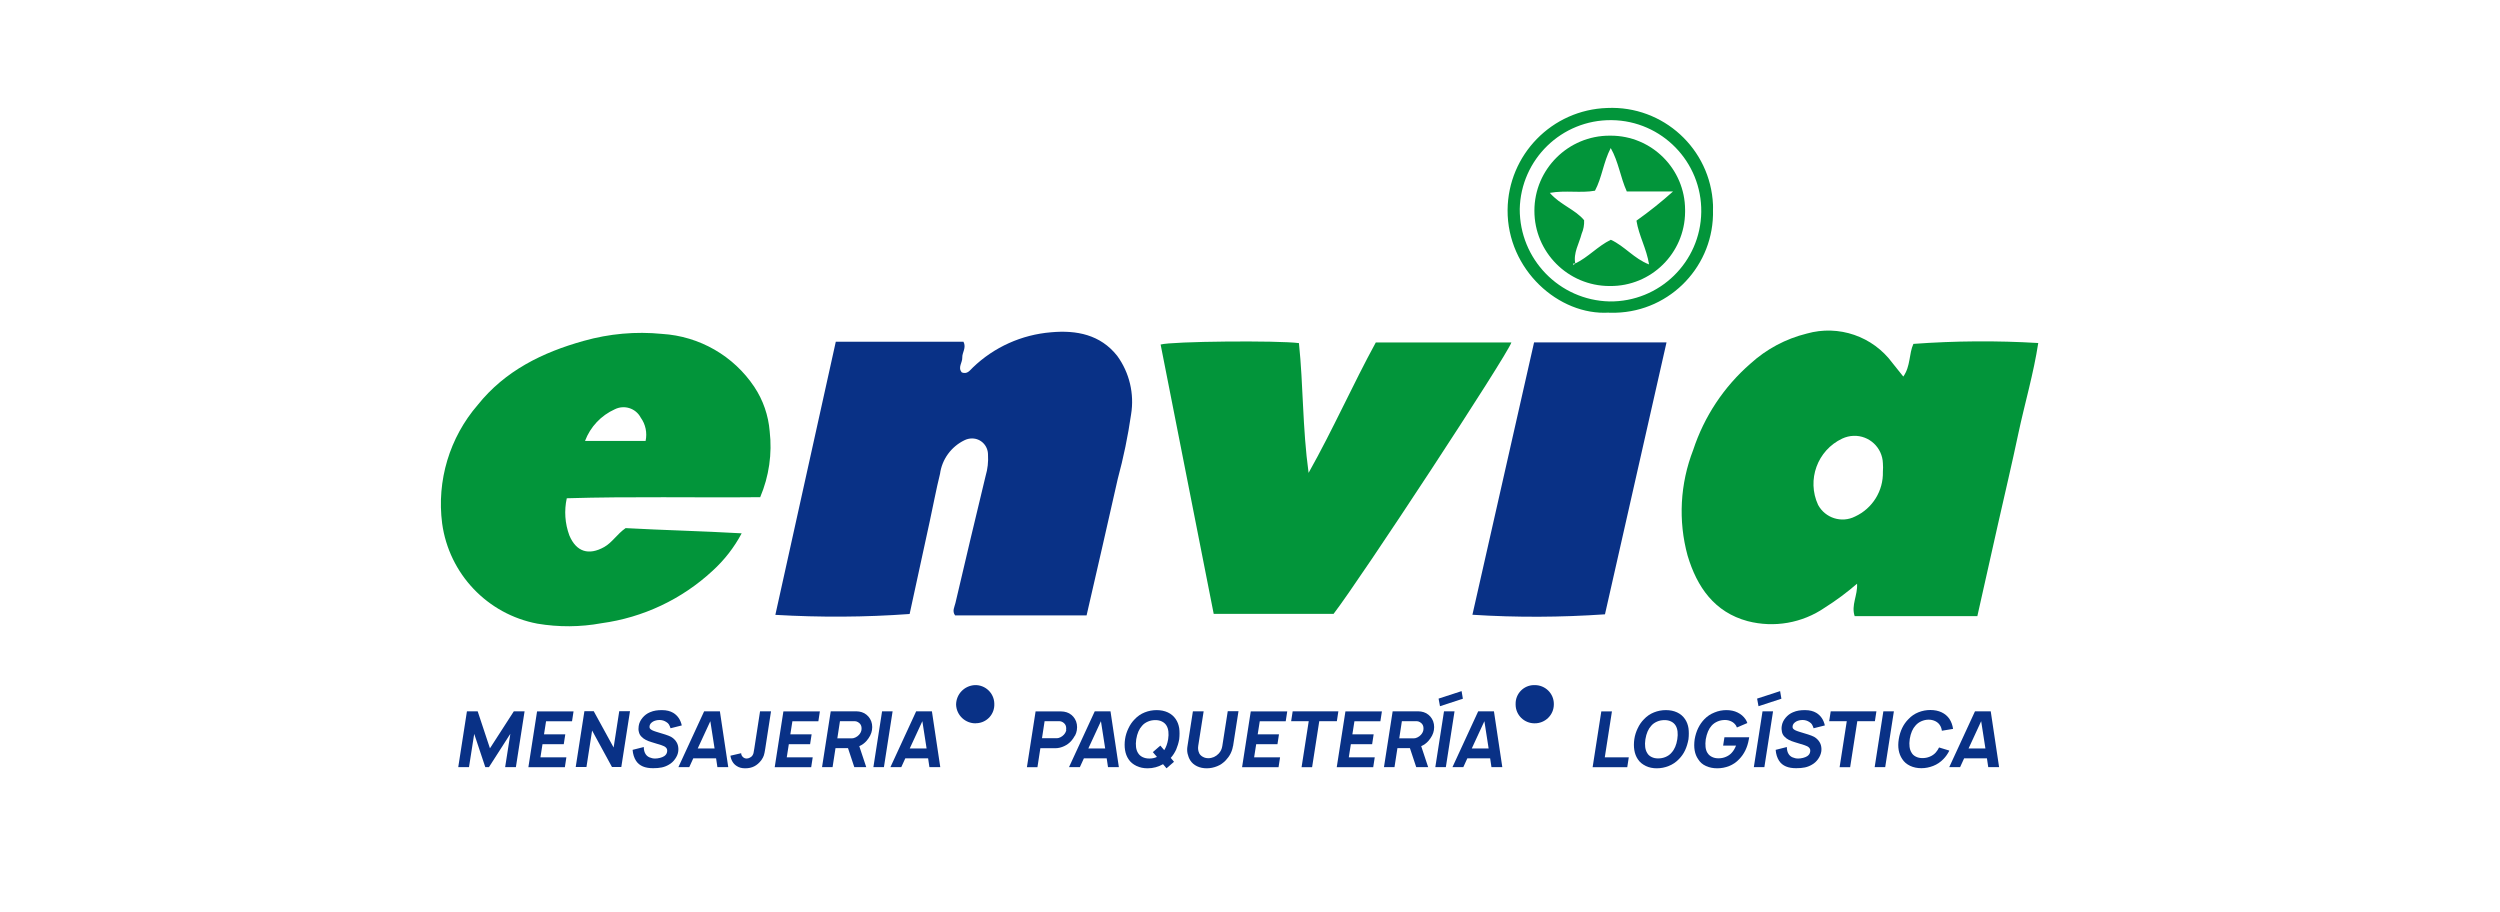
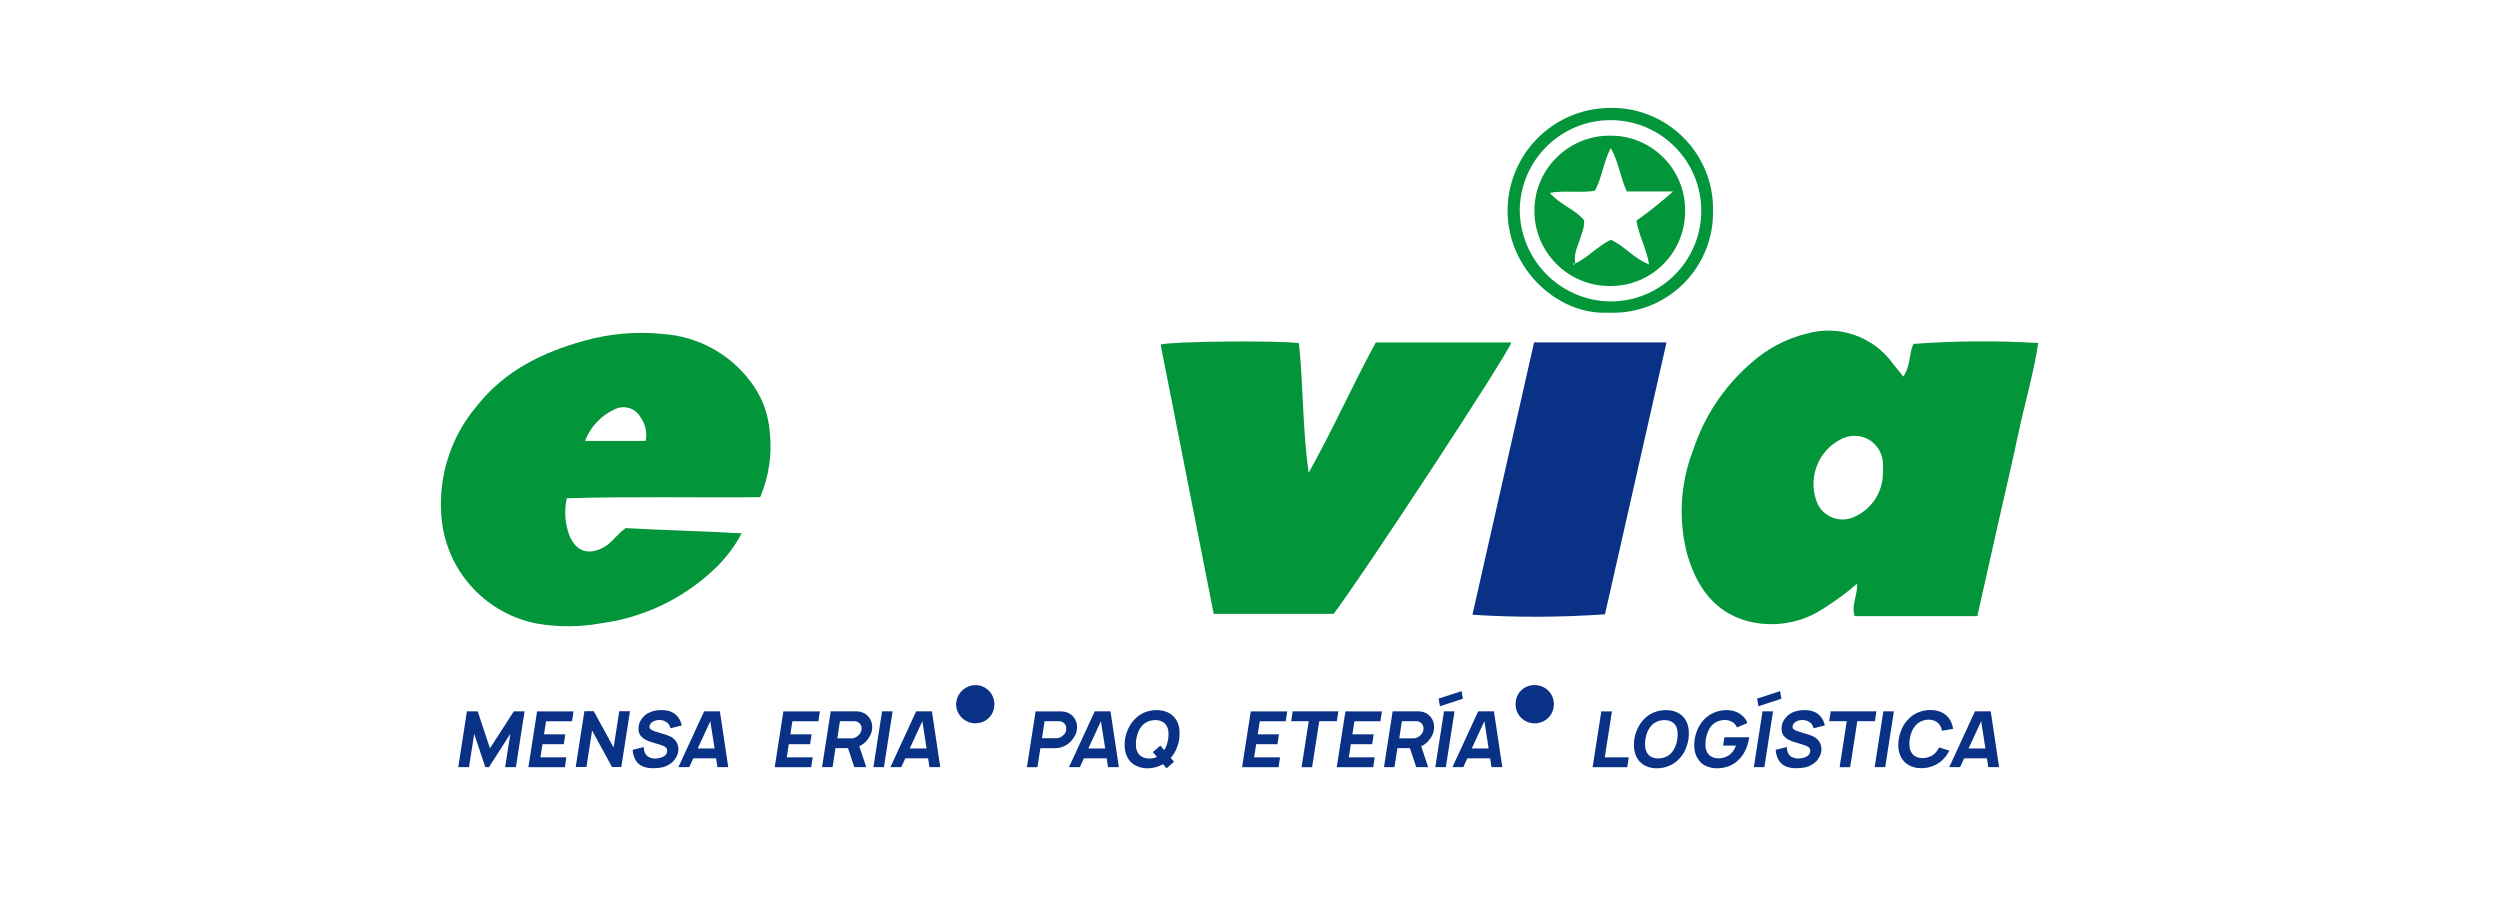
<svg xmlns="http://www.w3.org/2000/svg" viewBox="0 0 230.28 84">
  <defs>
    <style>.p{fill:#02953a;}.q{fill:#093186;}.r{fill:none;}</style>
  </defs>
  <g id="a" />
  <g id="b">
    <g id="c">
      <g>
-         <rect class="r" width="230.28" height="84" />
        <g>
          <g id="d" transform="translate(-310 -2870)">
            <g id="e" transform="translate(309.047 2866.696)">
              <g id="f">
                <path id="g" class="p" d="M183.1,60.06h-11.31c-.34-1.02,.29-1.92,.22-2.99-.94,.81-1.93,1.55-2.98,2.21-2.07,1.42-4.66,1.87-7.09,1.24-3.06-.82-4.67-3.13-5.54-6.04-.88-3.22-.69-6.63,.52-9.74,1.01-3.07,2.83-5.82,5.27-7.94,1.47-1.34,3.25-2.29,5.19-2.77,2.94-.83,6.08,.25,7.89,2.71,.32,.4,.64,.81,1,1.25,.68-.96,.51-2.09,.93-3.01,3.83-.28,7.67-.31,11.5-.08-.43,2.82-1.24,5.55-1.83,8.32-.59,2.8-1.25,5.58-1.88,8.37-.63,2.79-1.25,5.57-1.9,8.47Zm-8.71-13.3c.02-.26,.02-.53,0-.79-.05-1.44-1.26-2.57-2.7-2.52-.36,.01-.71,.1-1.04,.25-2.3,1.08-3.29,3.81-2.23,6.11,.66,1.22,2.17,1.7,3.41,1.07,1.6-.74,2.61-2.36,2.56-4.13h0Z" />
-                 <path id="h" class="q" d="M72.37,59.95c1.86-8.38,3.71-16.75,5.57-25.17h11.76c.29,.56-.13,.99-.11,1.46s-.44,.91-.04,1.37c.5,.19,.73-.18,1.01-.45,1.96-1.89,4.51-3.03,7.22-3.25,2.33-.21,4.53,.21,6.08,2.17,1.13,1.55,1.59,3.5,1.28,5.39-.29,2.01-.7,3.99-1.23,5.95-.93,4.17-1.9,8.33-2.87,12.57h-12.11c-.3-.4-.05-.78,.03-1.14,.91-3.91,1.84-7.81,2.78-11.71,.19-.64,.26-1.3,.22-1.96,0-.82-.65-1.49-1.47-1.49-.25,0-.49,.06-.71,.17-1.21,.59-2.06,1.75-2.24,3.09-.36,1.45-.63,2.93-.95,4.39-.61,2.84-1.23,5.68-1.85,8.52-4.11,.3-8.24,.32-12.36,.08Z" />
                <path id="i" class="p" d="M70.99,49.1c-5.98,.06-11.88-.08-17.83,.1-.25,1.14-.17,2.33,.24,3.43,.64,1.51,1.78,1.86,3.21,1.06,.74-.42,1.17-1.18,1.97-1.74,3.45,.19,7,.27,10.69,.48-.69,1.3-1.6,2.47-2.69,3.46-2.83,2.62-6.4,4.3-10.22,4.82-1.95,.36-3.95,.37-5.91,.04-4.6-.87-8.13-4.58-8.77-9.23-.51-3.94,.68-7.91,3.28-10.92,2.52-3.15,5.96-4.84,9.77-5.9,2.34-.66,4.78-.88,7.2-.64,3.45,.21,6.6,2.02,8.51,4.89,.81,1.22,1.29,2.62,1.41,4.08,.24,2.06-.06,4.15-.87,6.06Zm-10.57-5.18c.16-.75,0-1.53-.45-2.15-.45-.86-1.51-1.2-2.38-.77-1.27,.57-2.26,1.62-2.75,2.92h5.59Z" />
                <path id="j" class="p" d="M120.6,34.9c.41,3.91,.32,7.8,.89,11.96,2.3-4.1,4.08-8.15,6.19-12.01h12.49c-.44,1.27-13.88,21.75-16.38,25h-11.04c-1.63-8.29-3.26-16.56-4.89-24.81,.99-.3,10.83-.39,12.75-.13Z" />
                <path id="k" class="q" d="M142.26,34.84h12.2c-1.91,8.42-3.79,16.74-5.67,25.05-4.07,.28-8.15,.3-12.21,.04l5.68-25.09Z" />
                <path id="l" class="p" d="M149.16,32.1c-4.63,.29-9.38-3.97-9.34-9.45,.04-5.09,4.09-9.24,9.18-9.4,5.15-.23,9.51,3.76,9.74,8.91,0,.16,.01,.31,0,.47,.14,5.09-3.87,9.34-8.96,9.48-.21,0-.42,0-.63,0Zm.22-17.73c-4.58-.04-8.34,3.61-8.44,8.19-.02,4.61,3.65,8.4,8.26,8.51,4.61,.06,8.4-3.63,8.46-8.24,.06-4.61-3.63-8.4-8.24-8.46h-.05Z" />
                <path id="m" class="q" d="M144.08,68.19c0,.97-.8,1.75-1.77,1.74h-.01c-.95,0-1.73-.76-1.74-1.71,0-.02,0-.05,0-.07-.02-.94,.73-1.72,1.67-1.74,.03,0,.06,0,.1,0,.96,0,1.75,.77,1.75,1.73,0,.01,0,.02,0,.04Z" />
                <path id="n" class="q" d="M90.84,69.93c-.97,.02-1.78-.74-1.82-1.71,0-.97,.76-1.76,1.73-1.81,.96-.03,1.76,.73,1.79,1.68v.03c.05,.94-.66,1.74-1.6,1.8-.03,0-.06,0-.09,0Z" />
                <path id="o" class="p" d="M156.17,22.84c-.03,3.79-3.12,6.84-6.91,6.81h-.06c-3.82-.01-6.92-3.12-6.91-6.94,0-3.82,3.12-6.92,6.94-6.91h.09c3.78,0,6.84,3.06,6.85,6.83,0,.07,0,.14,0,.2Zm-10.13,4.74c1.2-.57,2.09-1.61,3.29-2.19,1.27,.58,2.15,1.75,3.52,2.27-.22-1.44-.94-2.64-1.16-4.03,1.17-.83,2.3-1.73,3.37-2.69h-4.26c-.6-1.33-.75-2.71-1.48-4-.68,1.31-.8,2.71-1.45,3.93-1.34,.24-2.71-.06-4.16,.2,.96,1.11,2.35,1.53,3.16,2.52,.02,.43-.06,.86-.23,1.25-.23,.91-.79,1.76-.58,2.77-.15-.1-.21-.07-.18,.12l.16-.15Z" />
              </g>
            </g>
          </g>
          <g>
            <path class="q" d="M47.52,70.66h-.99l.48-3.07-1.97,3.07h-.34l-1.02-3.06-.48,3.06h-.99l.8-5.14h.99l1.13,3.41,2.2-3.41h.99l-.8,5.14Z" />
            <path class="q" d="M50.3,66.43l-.19,1.21h1.96l-.14,.91h-1.96l-.19,1.21h2.39l-.14,.91h-3.36l.8-5.14h3.36l-.14,.91h-2.39Z" />
            <path class="q" d="M56.52,68.87l.52-3.36h.99l-.8,5.14h-.86l-1.83-3.36-.52,3.36h-.99l.8-5.14h.86l1.84,3.36Z" />
            <path class="q" d="M61.77,67.09c-.05-.15-.1-.26-.15-.35-.05-.09-.13-.16-.24-.23-.18-.12-.39-.19-.62-.19s-.43,.05-.6,.14c-.09,.05-.17,.12-.23,.19-.06,.08-.09,.16-.1,.24-.01,.1,0,.18,.06,.24,.07,.09,.25,.18,.54,.27l.85,.26c.22,.07,.39,.14,.53,.21,.13,.07,.25,.17,.35,.28,.13,.15,.23,.31,.28,.5,.05,.19,.06,.38,.03,.59-.03,.22-.13,.45-.28,.66-.15,.22-.34,.4-.57,.53-.2,.12-.42,.21-.66,.26s-.5,.07-.8,.07c-.36,0-.68-.05-.94-.16s-.48-.28-.64-.53c-.17-.27-.28-.6-.31-1l1.03-.26c0,.27,.06,.48,.16,.64,.08,.13,.2,.24,.36,.31,.16,.07,.34,.11,.52,.11,.14,0,.29-.02,.45-.06,.16-.04,.28-.09,.39-.16,.15-.1,.25-.24,.27-.42,.02-.15-.01-.27-.1-.36-.09-.1-.24-.17-.42-.23l-.91-.28c-.41-.12-.72-.28-.91-.48-.13-.12-.22-.27-.26-.45-.05-.18-.05-.36-.02-.55,.04-.28,.16-.53,.35-.76,.19-.23,.42-.4,.68-.51,.18-.08,.36-.13,.54-.16,.18-.03,.37-.04,.57-.04,.43,0,.77,.09,1.04,.25,.2,.12,.37,.28,.5,.47,.14,.2,.23,.43,.29,.69l-1.03,.26Z" />
            <path class="q" d="M65.96,69.85h-2.1l-.37,.81h-1l2.37-5.14h1.45l.77,5.14h-1l-.12-.81Zm-.14-.91l-.39-2.51-1.16,2.51h1.54Z" />
-             <path class="q" d="M71.02,65.52l-.53,3.43c-.04,.29-.09,.5-.13,.63s-.12,.28-.24,.45c-.19,.25-.41,.44-.65,.56-.24,.12-.51,.18-.83,.18s-.57-.07-.78-.21c-.16-.1-.29-.23-.39-.4-.1-.17-.16-.35-.19-.55l.99-.23c0,.14,.06,.26,.17,.36,.1,.09,.21,.13,.34,.13,.1,0,.2-.03,.31-.09,.11-.06,.19-.13,.24-.23,.04-.07,.07-.13,.08-.2s.04-.2,.07-.4l.53-3.43h.99Z" />
            <path class="q" d="M72.99,66.43l-.19,1.21h1.96l-.14,.91h-1.96l-.19,1.21h2.39l-.14,.91h-3.36l.8-5.14h3.36l-.14,.91h-2.39Z" />
            <path class="q" d="M79.15,68.73l.64,1.93h-1.1l-.58-1.75h-1.15l-.27,1.75h-.97l.8-5.14h2.35c.18,0,.35,.03,.51,.08,.16,.05,.31,.13,.44,.24s.24,.23,.32,.37c.09,.15,.15,.31,.18,.49,.03,.18,.03,.36,0,.55-.03,.17-.08,.34-.17,.51-.09,.17-.2,.33-.32,.47-.19,.22-.42,.39-.68,.5Zm-2.04-.72h1.37c.1,0,.21-.03,.33-.09,.12-.06,.22-.13,.31-.23,.13-.14,.2-.29,.23-.44,.03-.22,0-.4-.1-.54-.06-.08-.14-.15-.23-.2-.09-.05-.19-.08-.28-.08h-1.37l-.24,1.57Z" />
            <path class="q" d="M82.22,65.52l-.8,5.14h-.97l.8-5.14h.97Z" />
            <path class="q" d="M85.49,69.85h-2.1l-.37,.81h-1l2.37-5.14h1.45l.77,5.14h-1l-.12-.81Zm-.14-.91l-.39-2.51-1.16,2.51h1.54Z" />
          </g>
          <g>
            <path class="q" d="M99.01,67.76c-.09,.17-.2,.33-.32,.47-.18,.21-.41,.38-.67,.5-.26,.12-.53,.19-.81,.19h-1.38l-.27,1.75h-.97l.8-5.14h2.35c.18,0,.35,.03,.51,.08,.16,.05,.31,.13,.44,.24s.24,.23,.32,.37c.09,.15,.15,.31,.18,.49,.03,.18,.03,.36,0,.55-.03,.17-.08,.34-.17,.51Zm-.81-.51c.03-.22,0-.4-.1-.54-.06-.08-.14-.15-.23-.2-.09-.05-.19-.08-.28-.08h-1.37l-.24,1.57h1.37c.1,0,.21-.03,.33-.09,.12-.06,.22-.13,.31-.23,.13-.14,.2-.29,.23-.44Z" />
            <path class="q" d="M101.94,69.85h-2.1l-.37,.81h-1l2.37-5.14h1.45l.77,5.14h-1l-.12-.81Zm-.14-.91l-.39-2.51-1.16,2.51h1.54Z" />
            <path class="q" d="M108.34,69.04c-.13,.28-.29,.54-.5,.77l.3,.36-.69,.6-.32-.38c-.44,.25-.91,.38-1.42,.38-.38,0-.72-.07-1.03-.22-.31-.15-.56-.35-.73-.62-.16-.24-.27-.52-.32-.84-.05-.31-.05-.65,0-1,.05-.35,.16-.69,.31-1,.15-.32,.34-.6,.58-.84,.26-.28,.57-.49,.92-.63,.35-.14,.72-.21,1.1-.21s.73,.07,1.03,.21,.55,.35,.73,.62c.17,.25,.27,.53,.32,.84,.04,.31,.04,.64,0,1.01-.06,.35-.16,.66-.28,.95Zm-1.78,.67l-.37-.43,.69-.6,.36,.42c.17-.27,.29-.6,.36-1.01,.08-.53,.03-.95-.15-1.25-.1-.17-.24-.29-.42-.38-.18-.09-.38-.13-.6-.13-.24,0-.47,.04-.68,.13s-.4,.21-.55,.39c-.27,.29-.45,.7-.54,1.25-.08,.54-.02,.96,.16,1.25,.1,.17,.24,.3,.43,.39,.19,.09,.39,.13,.62,.13,.24,0,.48-.04,.7-.15Z" />
-             <path class="q" d="M113.57,68.73c-.08,.49-.3,.92-.66,1.3-.23,.24-.49,.43-.8,.55-.3,.12-.62,.19-.95,.19s-.63-.06-.9-.19c-.27-.13-.48-.31-.63-.55-.11-.18-.19-.39-.24-.61s-.05-.46-.01-.69l.5-3.21h.99l-.5,3.19c-.04,.26,0,.49,.11,.71,.08,.13,.2,.24,.35,.31,.15,.08,.31,.11,.48,.11s.34-.04,.51-.11c.17-.08,.31-.18,.44-.32,.18-.19,.29-.43,.33-.7l.5-3.2h.99l-.5,3.21Z" />
            <path class="q" d="M116.04,66.43l-.19,1.21h1.96l-.14,.91h-1.96l-.19,1.21h2.39l-.14,.91h-3.36l.8-5.14h3.36l-.14,.91h-2.39Z" />
            <path class="q" d="M123.14,66.43h-1.62l-.66,4.24h-.97l.66-4.24h-1.62l.14-.91h4.21l-.14,.91Z" />
            <path class="q" d="M124.76,66.43l-.19,1.21h1.96l-.14,.91h-1.96l-.19,1.21h2.39l-.14,.91h-3.36l.8-5.14h3.36l-.14,.91h-2.39Z" />
            <path class="q" d="M130.91,68.73l.64,1.93h-1.1l-.58-1.75h-1.15l-.27,1.75h-.97l.8-5.14h2.35c.18,0,.35,.03,.51,.08,.16,.05,.31,.13,.44,.24s.24,.23,.32,.37c.09,.15,.15,.31,.18,.49,.03,.18,.03,.36,0,.55-.03,.17-.08,.34-.17,.51-.09,.17-.2,.33-.32,.47-.19,.22-.42,.39-.68,.5Zm-2.04-.72h1.37c.1,0,.21-.03,.33-.09,.12-.06,.22-.13,.31-.23,.13-.14,.2-.29,.23-.44,.03-.22,0-.4-.1-.54-.06-.08-.14-.15-.23-.2-.09-.05-.19-.08-.28-.08h-1.37l-.24,1.57Z" />
            <path class="q" d="M133.98,65.52l-.8,5.14h-.97l.8-5.14h.97Zm.77-1.15l-.12-.71-2.12,.69,.13,.7,2.11-.69Z" />
            <path class="q" d="M137.26,69.85h-2.1l-.37,.81h-1l2.37-5.14h1.45l.77,5.14h-1l-.12-.81Zm-.14-.91l-.39-2.51-1.16,2.51h1.54Z" />
          </g>
          <g>
            <path class="q" d="M148.48,65.52l-.66,4.24h2.21l-.14,.91h-3.19l.8-5.14h.97Z" />
            <path class="q" d="M151.59,70.55c-.31-.15-.56-.35-.73-.62-.16-.24-.27-.52-.32-.84-.05-.31-.05-.65,0-1,.05-.35,.16-.69,.31-1,.15-.32,.34-.6,.58-.84,.26-.28,.57-.49,.92-.63,.35-.14,.72-.21,1.1-.21s.73,.07,1.03,.21,.55,.35,.73,.62c.17,.25,.27,.53,.32,.84,.04,.31,.04,.64,0,1.01-.07,.37-.17,.71-.31,1.01-.14,.3-.33,.58-.58,.83-.27,.28-.58,.49-.94,.63-.35,.14-.72,.21-1.09,.21s-.72-.07-1.03-.22Zm1.82-.82c.21-.09,.4-.21,.55-.39,.28-.3,.46-.72,.54-1.25,.08-.53,.03-.95-.15-1.25-.1-.17-.24-.29-.42-.38-.18-.09-.38-.13-.6-.13-.24,0-.47,.04-.68,.13s-.4,.21-.55,.39c-.27,.29-.45,.7-.54,1.25-.08,.54-.02,.96,.16,1.25,.09,.17,.23,.29,.41,.38s.38,.13,.6,.13c.24,0,.46-.04,.68-.13Z" />
            <path class="q" d="M161.12,67.92l-.03,.17c-.13,.76-.43,1.37-.89,1.84-.26,.28-.57,.49-.92,.63-.35,.14-.72,.21-1.1,.21s-.73-.07-1.04-.21-.55-.35-.72-.63c-.32-.46-.43-1.07-.32-1.84,.13-.75,.43-1.36,.89-1.84,.26-.27,.57-.48,.93-.62,.36-.15,.72-.22,1.1-.22s.73,.07,1.03,.22c.31,.15,.55,.36,.73,.62,.07,.11,.13,.22,.17,.35l-.96,.41-.08-.17c-.1-.16-.24-.29-.42-.38-.18-.09-.38-.14-.59-.14-.24,0-.47,.04-.68,.13s-.4,.21-.56,.39c-.27,.3-.44,.71-.54,1.25-.07,.54-.03,.96,.15,1.25,.1,.17,.24,.29,.42,.38,.18,.09,.38,.13,.6,.13,.23,0,.46-.04,.67-.13,.22-.09,.4-.21,.56-.39,.15-.16,.28-.38,.39-.65h-1.19l.12-.77h2.28Z" />
            <path class="q" d="M163.32,65.52l-.8,5.14h-.97l.8-5.14h.97Zm.77-1.15l-.12-.71-2.12,.69,.13,.7,2.11-.69Z" />
            <path class="q" d="M167.06,67.09c-.05-.15-.1-.26-.15-.35-.05-.09-.13-.16-.24-.23-.18-.12-.39-.19-.62-.19s-.43,.05-.6,.14c-.09,.05-.17,.12-.23,.19-.06,.08-.09,.16-.1,.24-.01,.1,0,.18,.06,.24,.07,.09,.25,.18,.54,.27l.85,.26c.22,.07,.39,.14,.53,.21,.13,.07,.25,.17,.35,.28,.13,.15,.23,.31,.28,.5,.05,.19,.06,.38,.03,.59-.04,.22-.13,.45-.28,.66-.15,.22-.34,.4-.57,.53-.2,.12-.42,.21-.66,.26s-.5,.07-.8,.07c-.36,0-.68-.05-.94-.16s-.48-.28-.64-.53c-.17-.27-.28-.6-.31-1l1.03-.26c0,.27,.06,.48,.16,.64,.08,.13,.2,.24,.36,.31,.16,.07,.34,.11,.52,.11,.14,0,.29-.02,.45-.06,.16-.04,.28-.09,.39-.16,.15-.1,.25-.24,.27-.42,.02-.15-.01-.27-.1-.36-.09-.1-.24-.17-.42-.23l-.91-.28c-.41-.12-.72-.28-.91-.48-.13-.12-.22-.27-.26-.45s-.05-.36-.02-.55c.04-.28,.16-.53,.35-.76,.19-.23,.42-.4,.68-.51,.18-.08,.36-.13,.54-.16,.18-.03,.37-.04,.57-.04,.43,0,.77,.09,1.04,.25,.2,.12,.37,.28,.5,.47,.14,.2,.23,.43,.29,.69l-1.03,.26Z" />
            <path class="q" d="M172.7,66.43h-1.62l-.66,4.24h-.97l.66-4.24h-1.62l.14-.91h4.21l-.14,.91Z" />
            <path class="q" d="M174.45,65.52l-.8,5.14h-.97l.8-5.14h.97Z" />
            <path class="q" d="M179.55,69.16c-.15,.29-.33,.55-.54,.76-.27,.28-.58,.49-.94,.63s-.72,.21-1.09,.21-.73-.07-1.04-.22c-.31-.15-.55-.35-.72-.62-.33-.49-.44-1.1-.32-1.84,.12-.74,.41-1.36,.89-1.84,.26-.28,.57-.49,.92-.63,.35-.14,.72-.21,1.1-.21s.73,.07,1.03,.21,.55,.35,.73,.62c.17,.26,.28,.57,.33,.91l-1.03,.17c-.03-.21-.09-.37-.17-.49-.1-.17-.24-.29-.43-.39-.19-.09-.39-.14-.62-.14s-.45,.05-.66,.14c-.21,.09-.39,.22-.54,.39-.27,.29-.45,.7-.54,1.25-.08,.54-.02,.96,.16,1.25,.09,.17,.23,.29,.41,.38,.18,.09,.38,.13,.6,.13,.23,0,.46-.04,.67-.13,.22-.09,.4-.21,.56-.39,.12-.14,.22-.29,.3-.46l.92,.28Z" />
            <path class="q" d="M183.02,69.85h-2.1l-.37,.81h-1l2.37-5.14h1.45l.77,5.14h-1l-.12-.81Zm-.14-.91l-.39-2.51-1.16,2.51h1.54Z" />
          </g>
        </g>
      </g>
    </g>
  </g>
</svg>